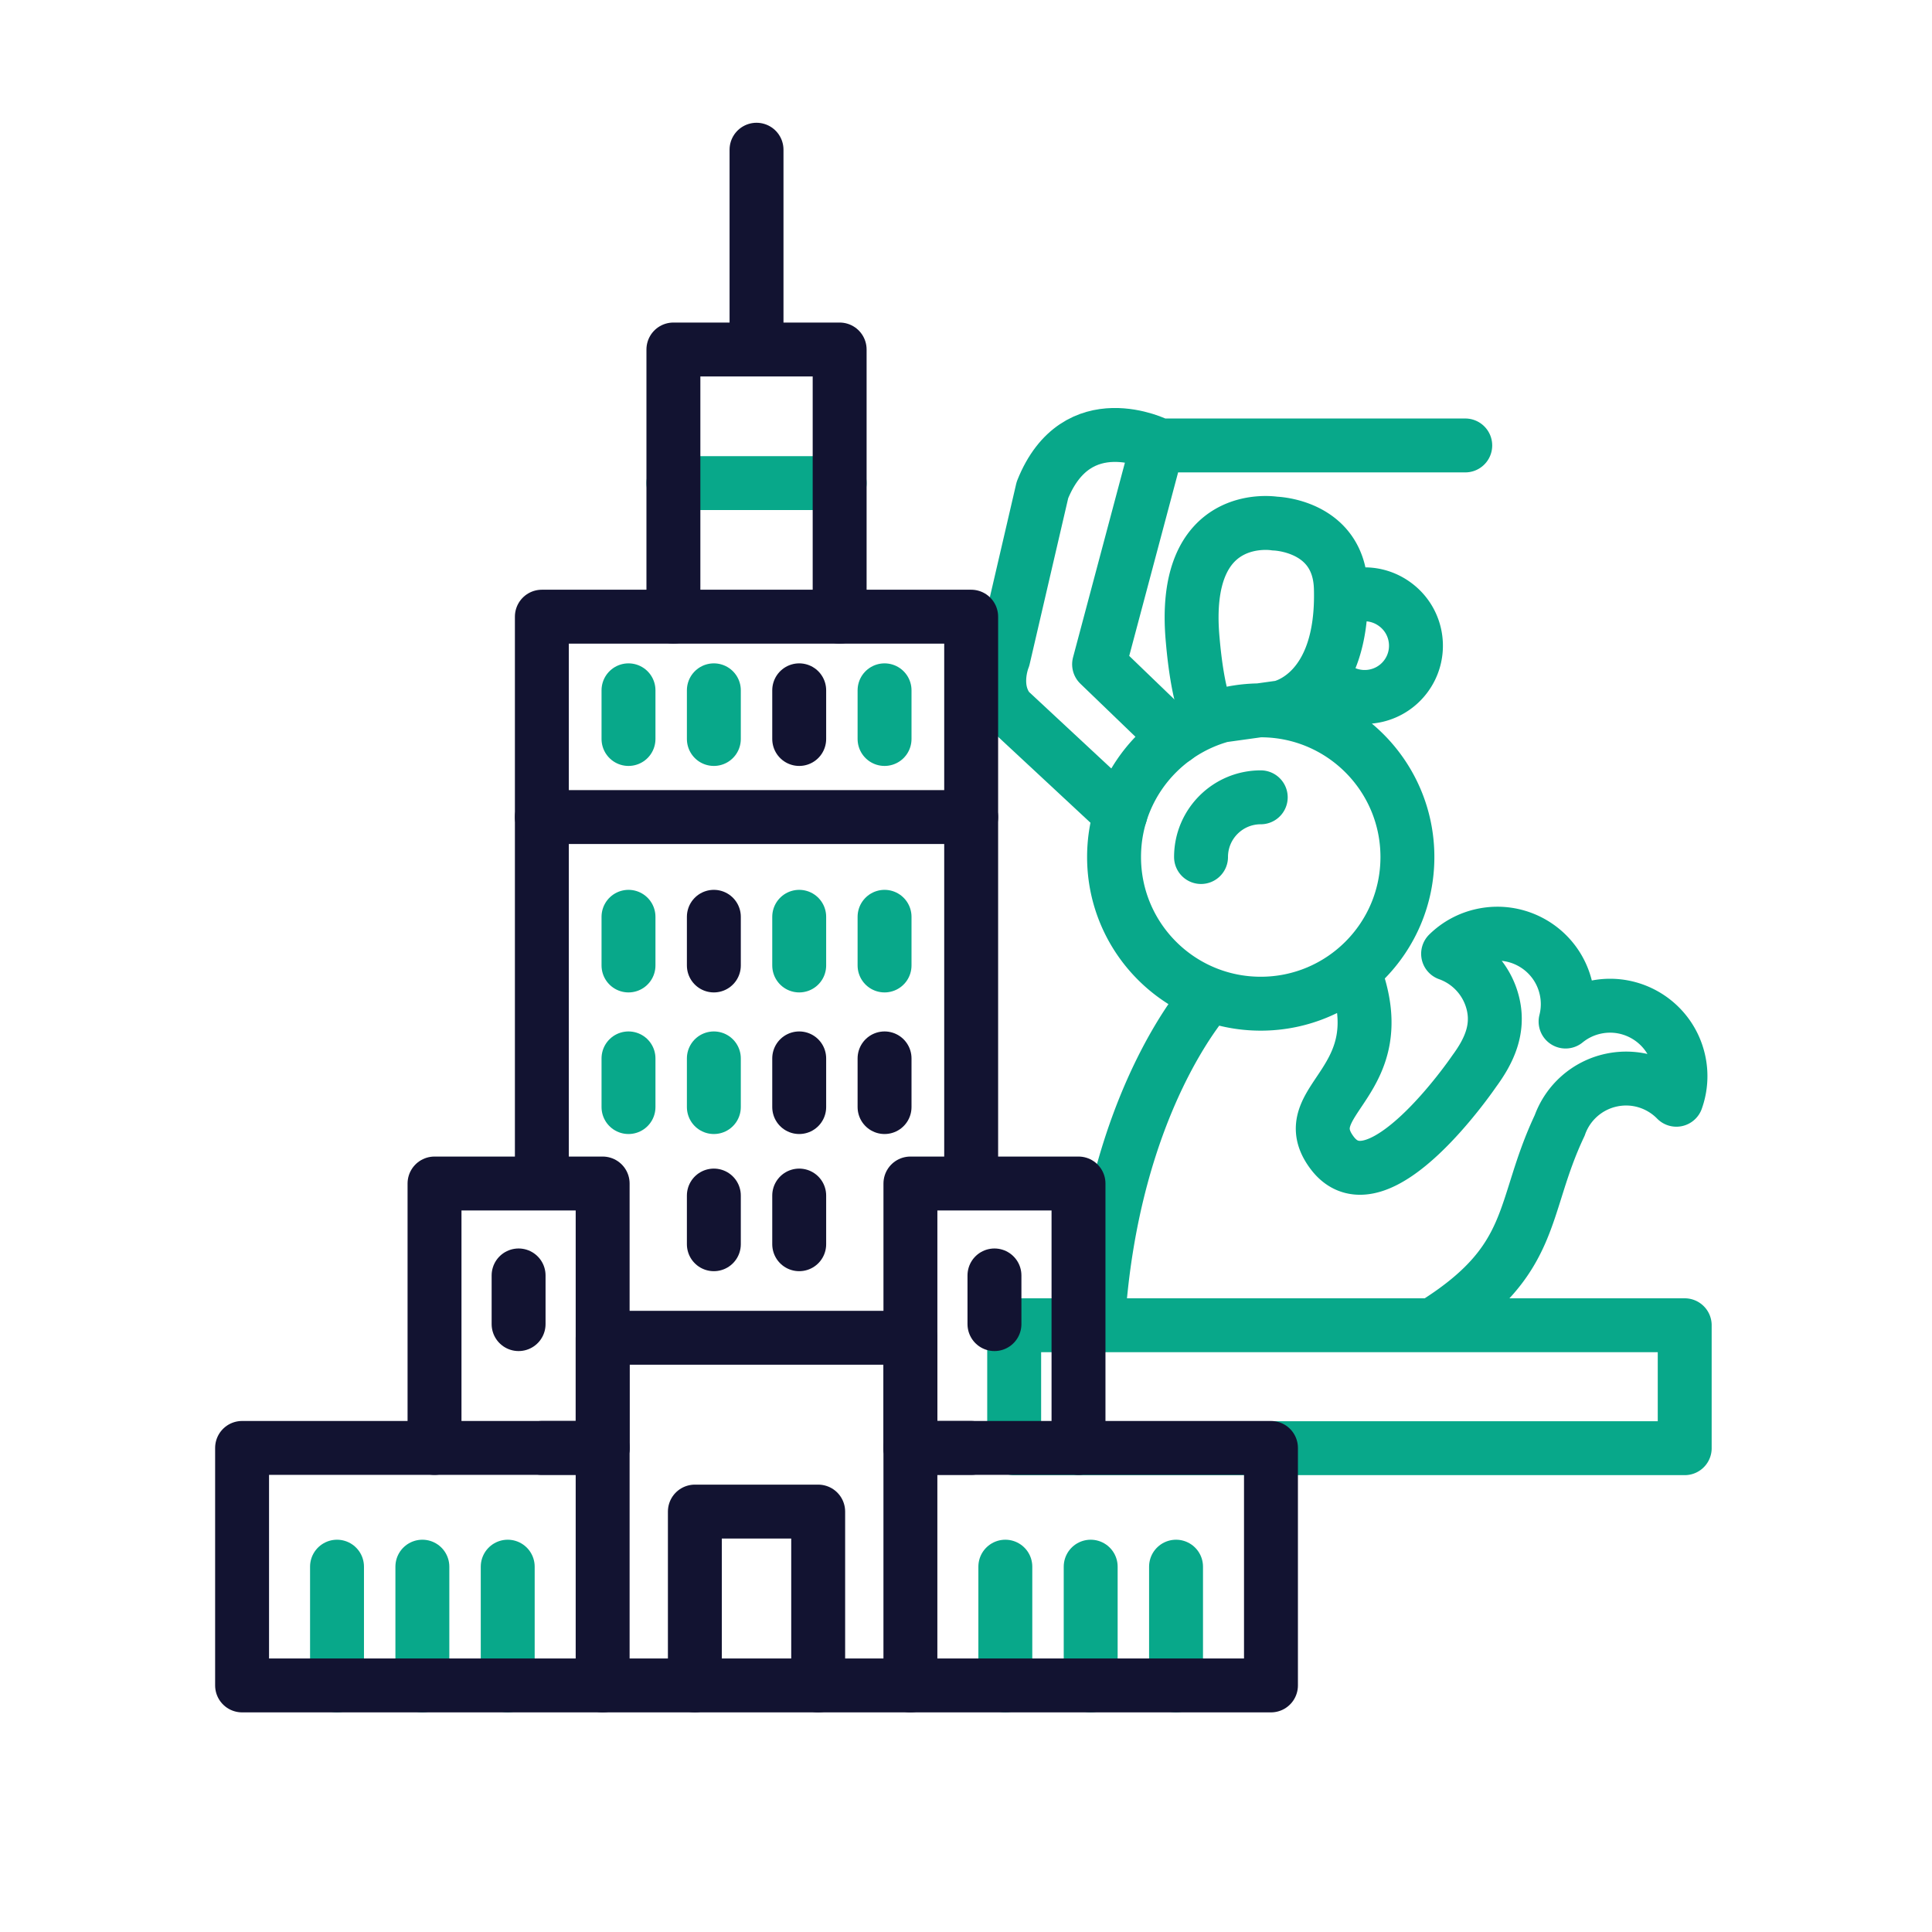
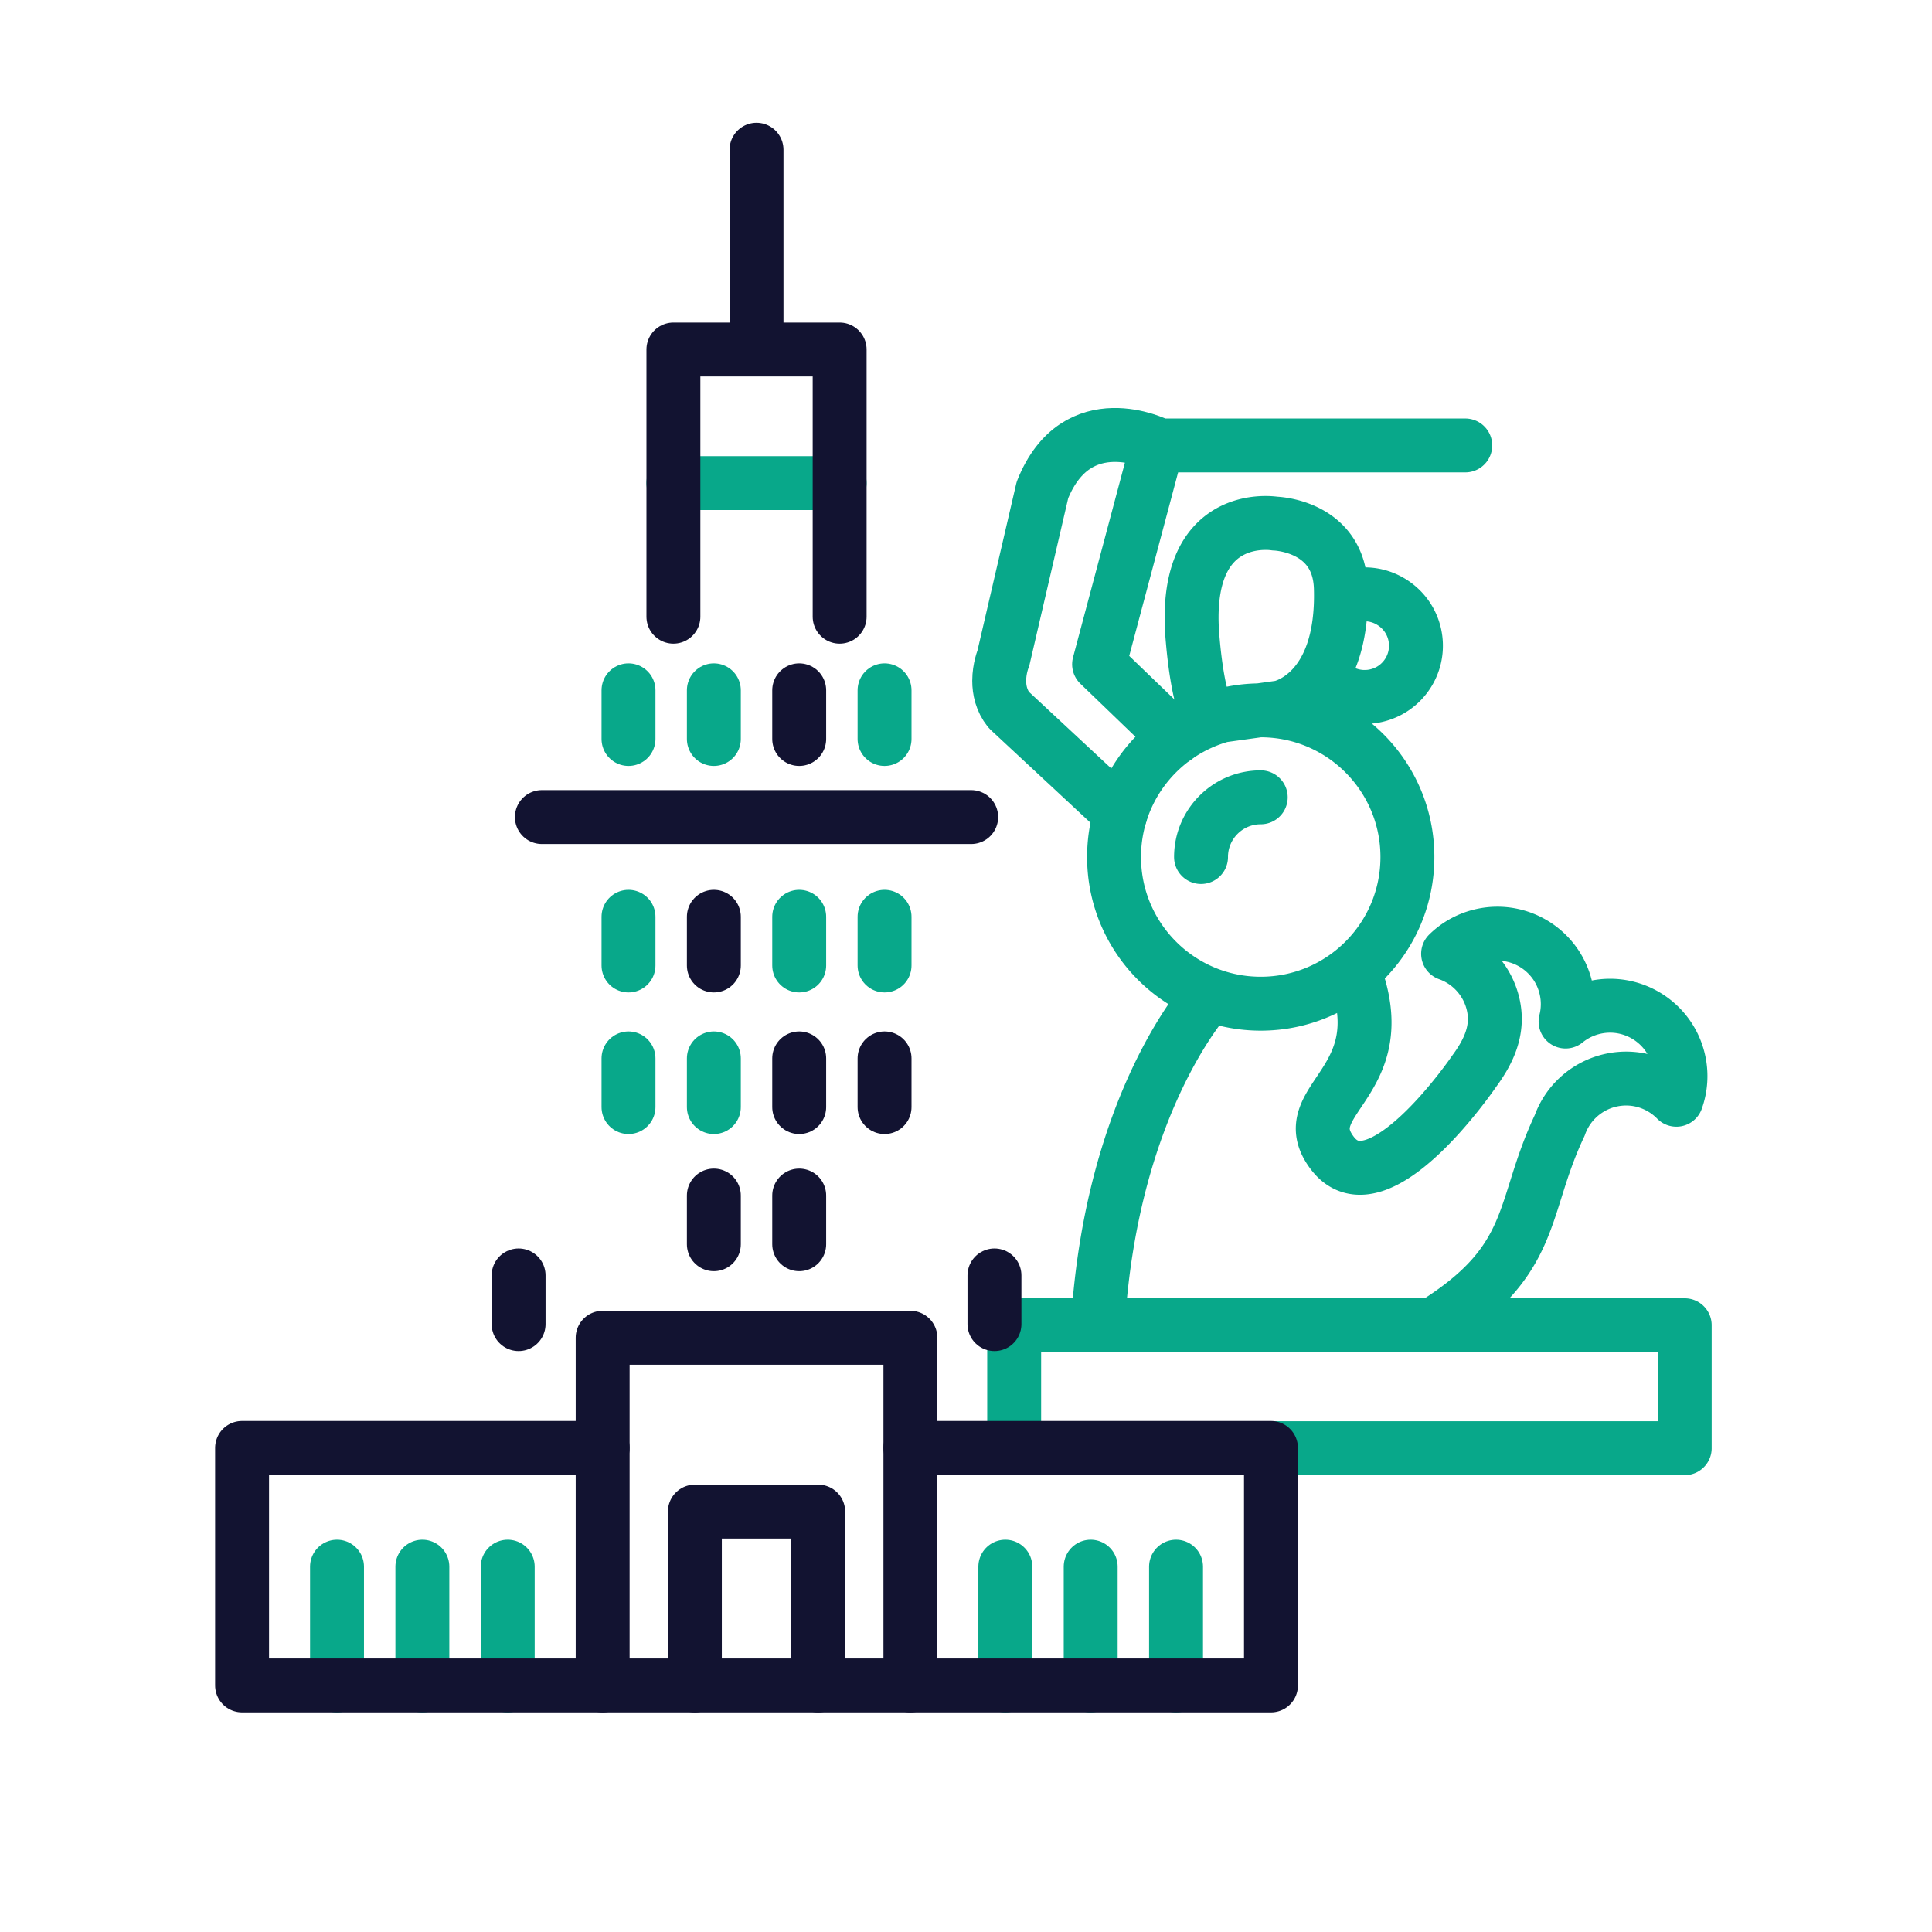
<svg xmlns="http://www.w3.org/2000/svg" width="430" height="430" viewbox="0 0 430 430">
  <g clip-path="url(#c)" id="gid1">
    <g fill="none" stroke-linecap="round" stroke-linejoin="round" stroke-width="12" clip-path="url(#d)" style="display:block" id="gid2">
      <g stroke="#08A88A" mask="url(#e)" style="display:block" id="gid3">
        <path d="m249.39 181.142-24.85-23.12c-1.67-2.09-2.15-4.46-2.15-6.5 0-2.83.93-5.04.93-5.04l8.69-37.42c7.66-19.19 25.64-10.11 25.64-10.11l-.5 1.87-12.53 47.03 16.97 16.35m-4.272-65.062h68.8" class="secondary" id="pid1" />
        <path d="M247.952 190.744c0 18.03 14.616 32.646 32.646 32.646s32.646-14.616 32.646-32.646-14.616-32.646-32.646-32.646-32.646 14.616-32.646 32.646zm21.28 30.61s-21.836 23.237-24.892 73.605m74.497 0c23.377-14.483 19.475-25.829 28.304-44.483l-.001-.001a15.679 15.679 0 0 1 11.398-10.055c5.484-1.203 10.914.616 14.57 4.347a15.557 15.557 0 0 0 .541-8.619c-1.865-8.46-10.223-13.795-18.674-11.939a15.616 15.616 0 0 0-6.529 3.153m-47.172-11.353c9.793 25.161-13.71 28.597-4.819 40.529 10.114 13.573 31.655-18.13 31.655-18.13 3.351-4.546 5.449-9.247 4.246-14.731a15.679 15.679 0 0 0-10.055-11.398 15.575 15.575 0 0 1 7.593-4.104c8.46-1.856 16.817 3.479 18.673 11.939a15.682 15.682 0 0 1-.121 7.248m-63.503-69.915-12.675 1.762c-2.017.205-3.916-1.023-4.523-2.958-.937-2.986-1.783-7.957-2.282-13.758-2.755-29.528 18.276-25.965 18.276-25.965s14.274.329 14.691 14.337c.713 23.962-13.487 26.582-13.487 26.582zm13.508-23.835c3.833-2.062 8.603-1.762 12.276 1.087 4.976 3.852 5.886 11.02 2.034 15.996-3.861 4.985-11.03 5.894-16.006 2.033-1.012-.787-1.808-1.621-2.464-2.605m-13.693 27.333c-7.339 0-13.288 5.949-13.288 13.288m107.651 131.575H225.722v-27.36h149.239v27.36z" class="secondary" id="pid2" />
      </g>
      <g style="display:block" id="gid4">
-         <path stroke="#121331" d="M216.15 322.261h-13.52m13.52-58.85v-126.16H120.6v126.16m13.53 58.85H120.6m82.03 0v-58.85h37.41v58.85m-143.33 0v-58.85h37.42v58.85" class="primary" id="pid3" />
        <path stroke="#08A88A" d="M149.878 107.521h37" class="secondary" id="pid4" />
        <path stroke="#121331" d="M149.878 137.254V77.788h37v59.466m-18.5-59.467V33.323m34.248 341.796H134.13v-77.378h68.496v77.378z" class="primary" id="pid5" />
        <path stroke="#08A88A" d="M75.009 348.69v26.43m18.996-26.43v26.43m18.997-26.43v26.43m110.752-26.43v26.43m18.997-26.43v26.43m18.997-26.43v26.43" class="secondary" id="pid6" />
        <path stroke="#121331" d="M134.13 375.119H53.88v-52.858h80.25m68.496 0h80.25v52.858h-80.25m13.528-193.268h-95.552" class="primary" id="pid7" />
        <path stroke="#08A88A" d="M139.883 204.049v10.832" class="secondary" id="pid8" />
        <path stroke="#121331" d="M158.88 204.049v10.832" class="primary" id="pid9" />
        <path stroke="#08A88A" d="M177.877 204.049v10.832m18.996-10.832v10.832m-56.99-61.24v10.832m18.997-10.832v10.832" class="secondary" id="pid10" />
        <path stroke="#121331" d="M177.877 153.641v10.832" class="primary" id="pid11" />
        <path stroke="#08A88A" d="M196.873 153.641v10.832m-56.99 71.092v10.832m18.997-10.832v10.832" class="secondary" id="pid12" />
        <path stroke="#121331" d="M177.877 235.565v10.832m18.996-10.832v10.832m-37.993 19.695v10.832m18.997-10.832v10.832m43.457 6.947v10.832m-105.912-10.832v10.832m39.233 80.417v-38.69h27.446v38.69" class="primary" id="pid13" />
      </g>
    </g>
  </g>
</svg>